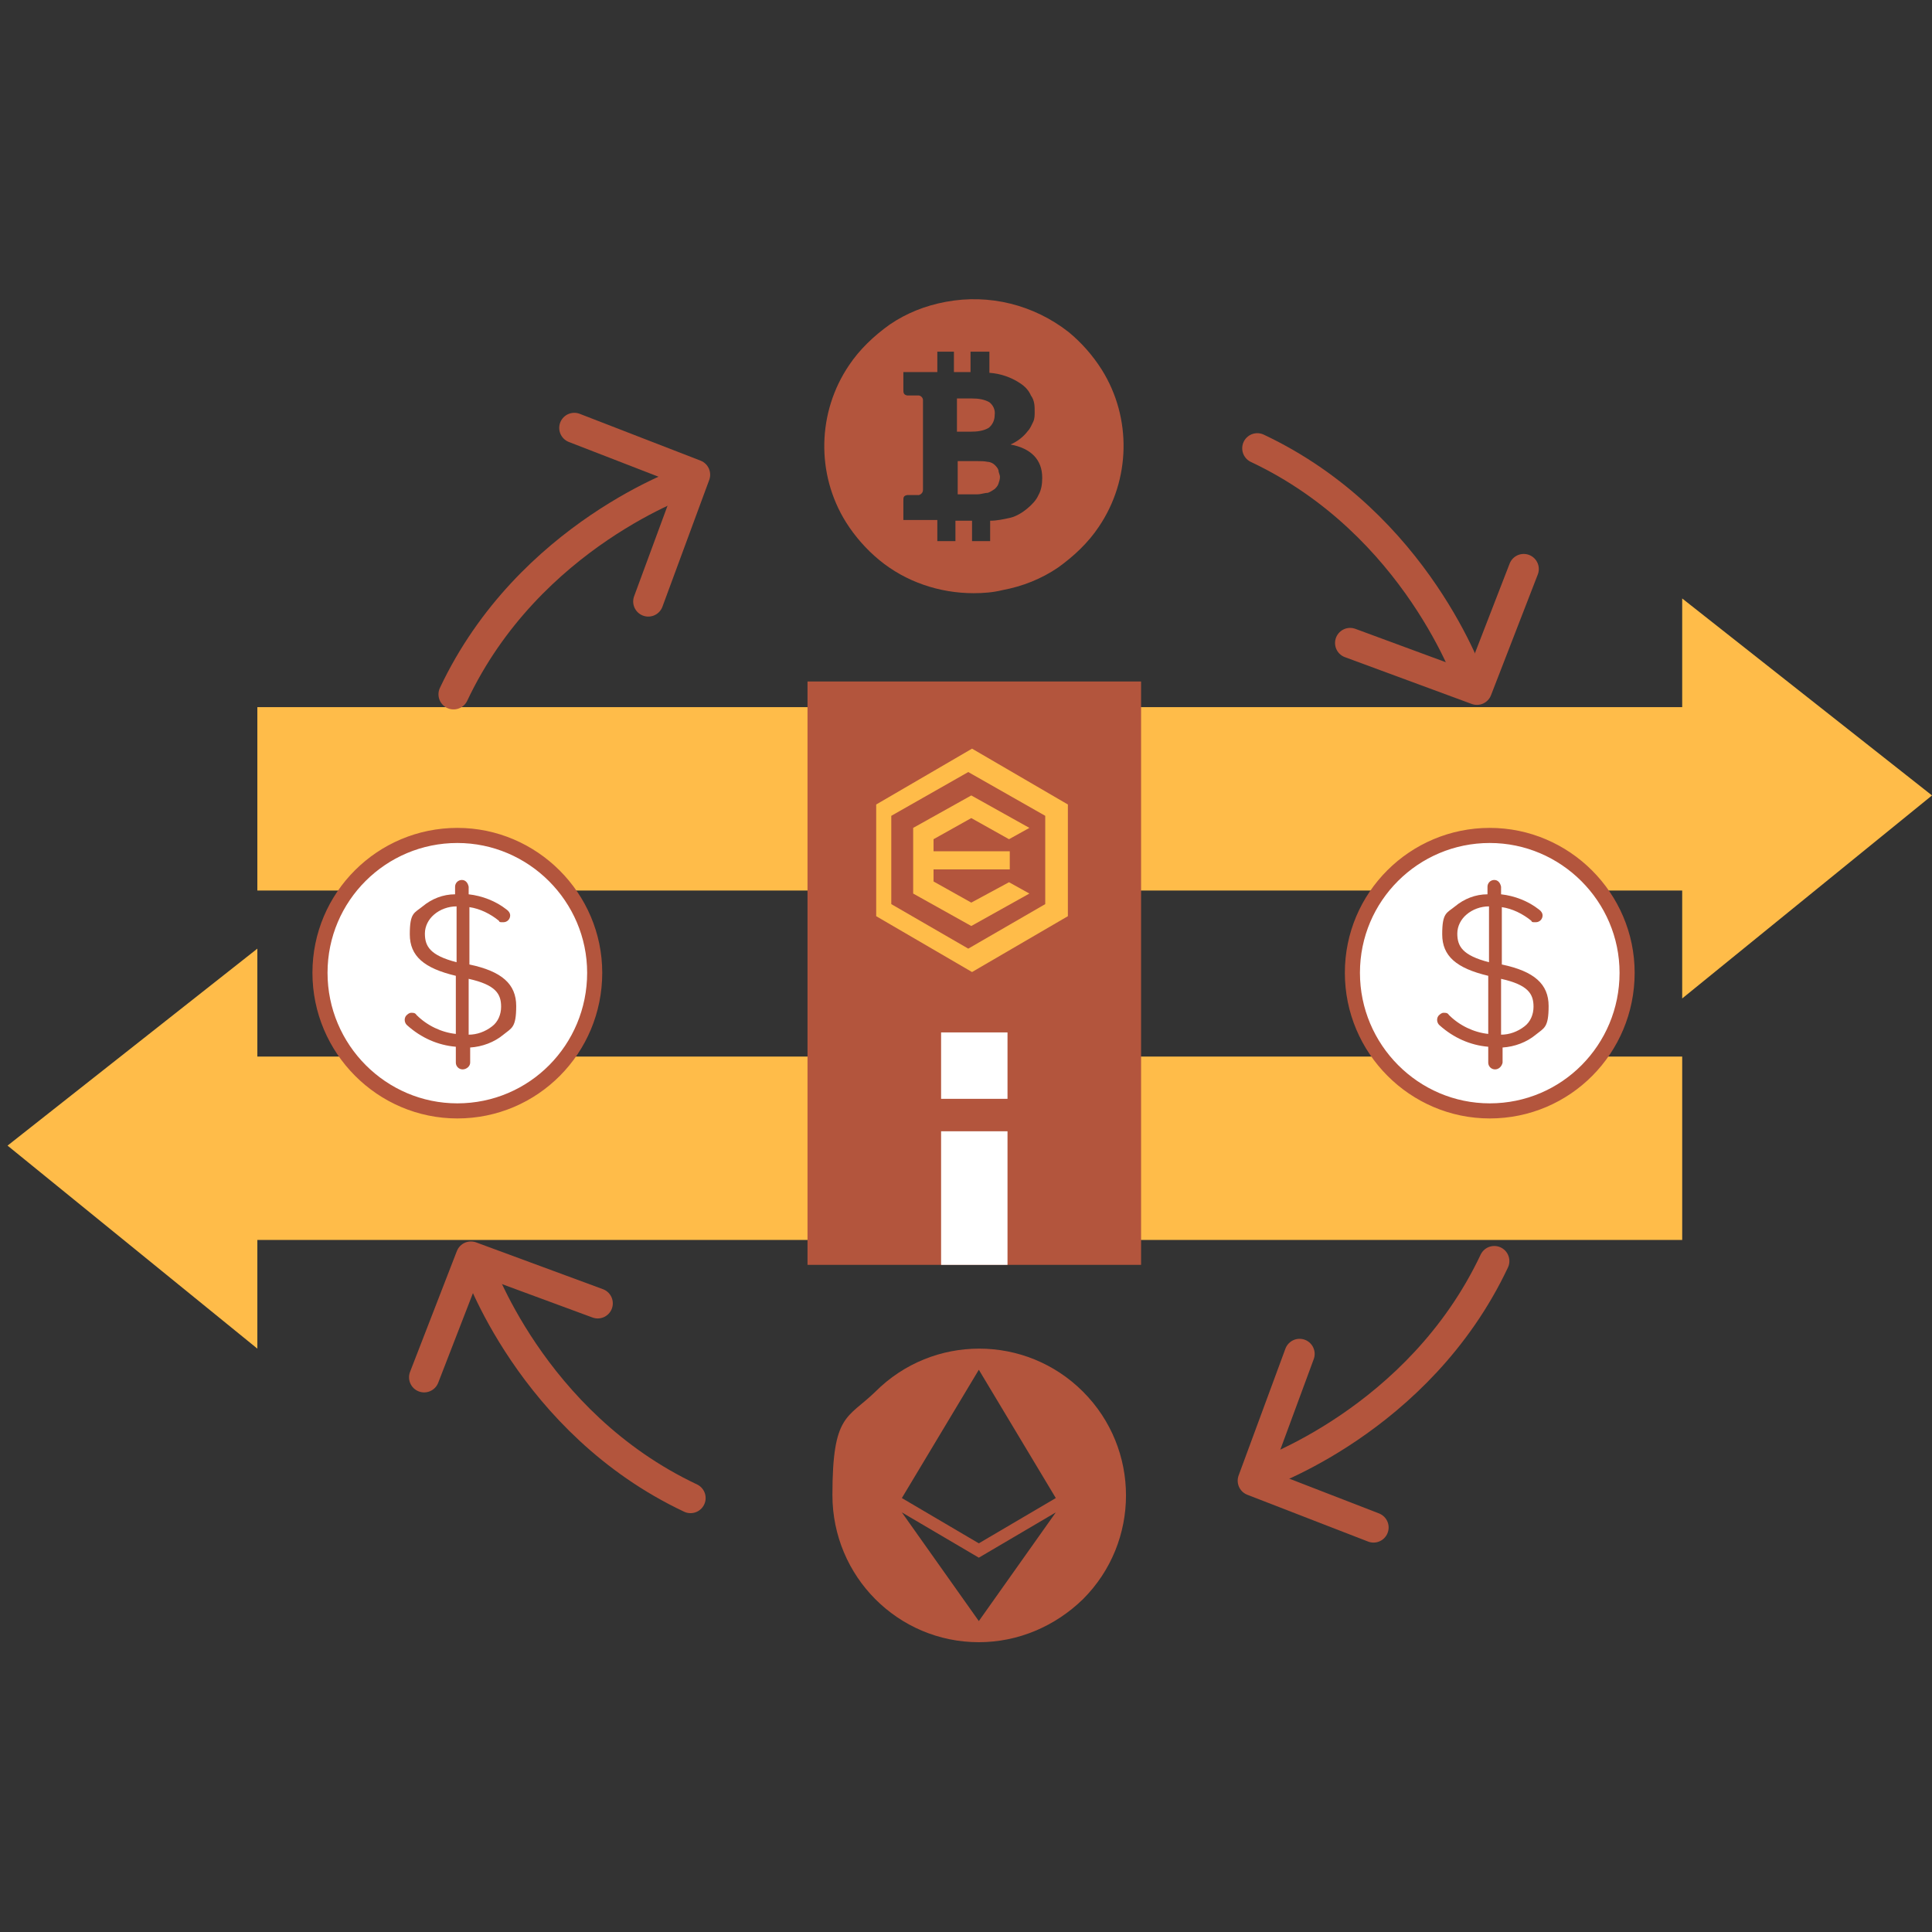
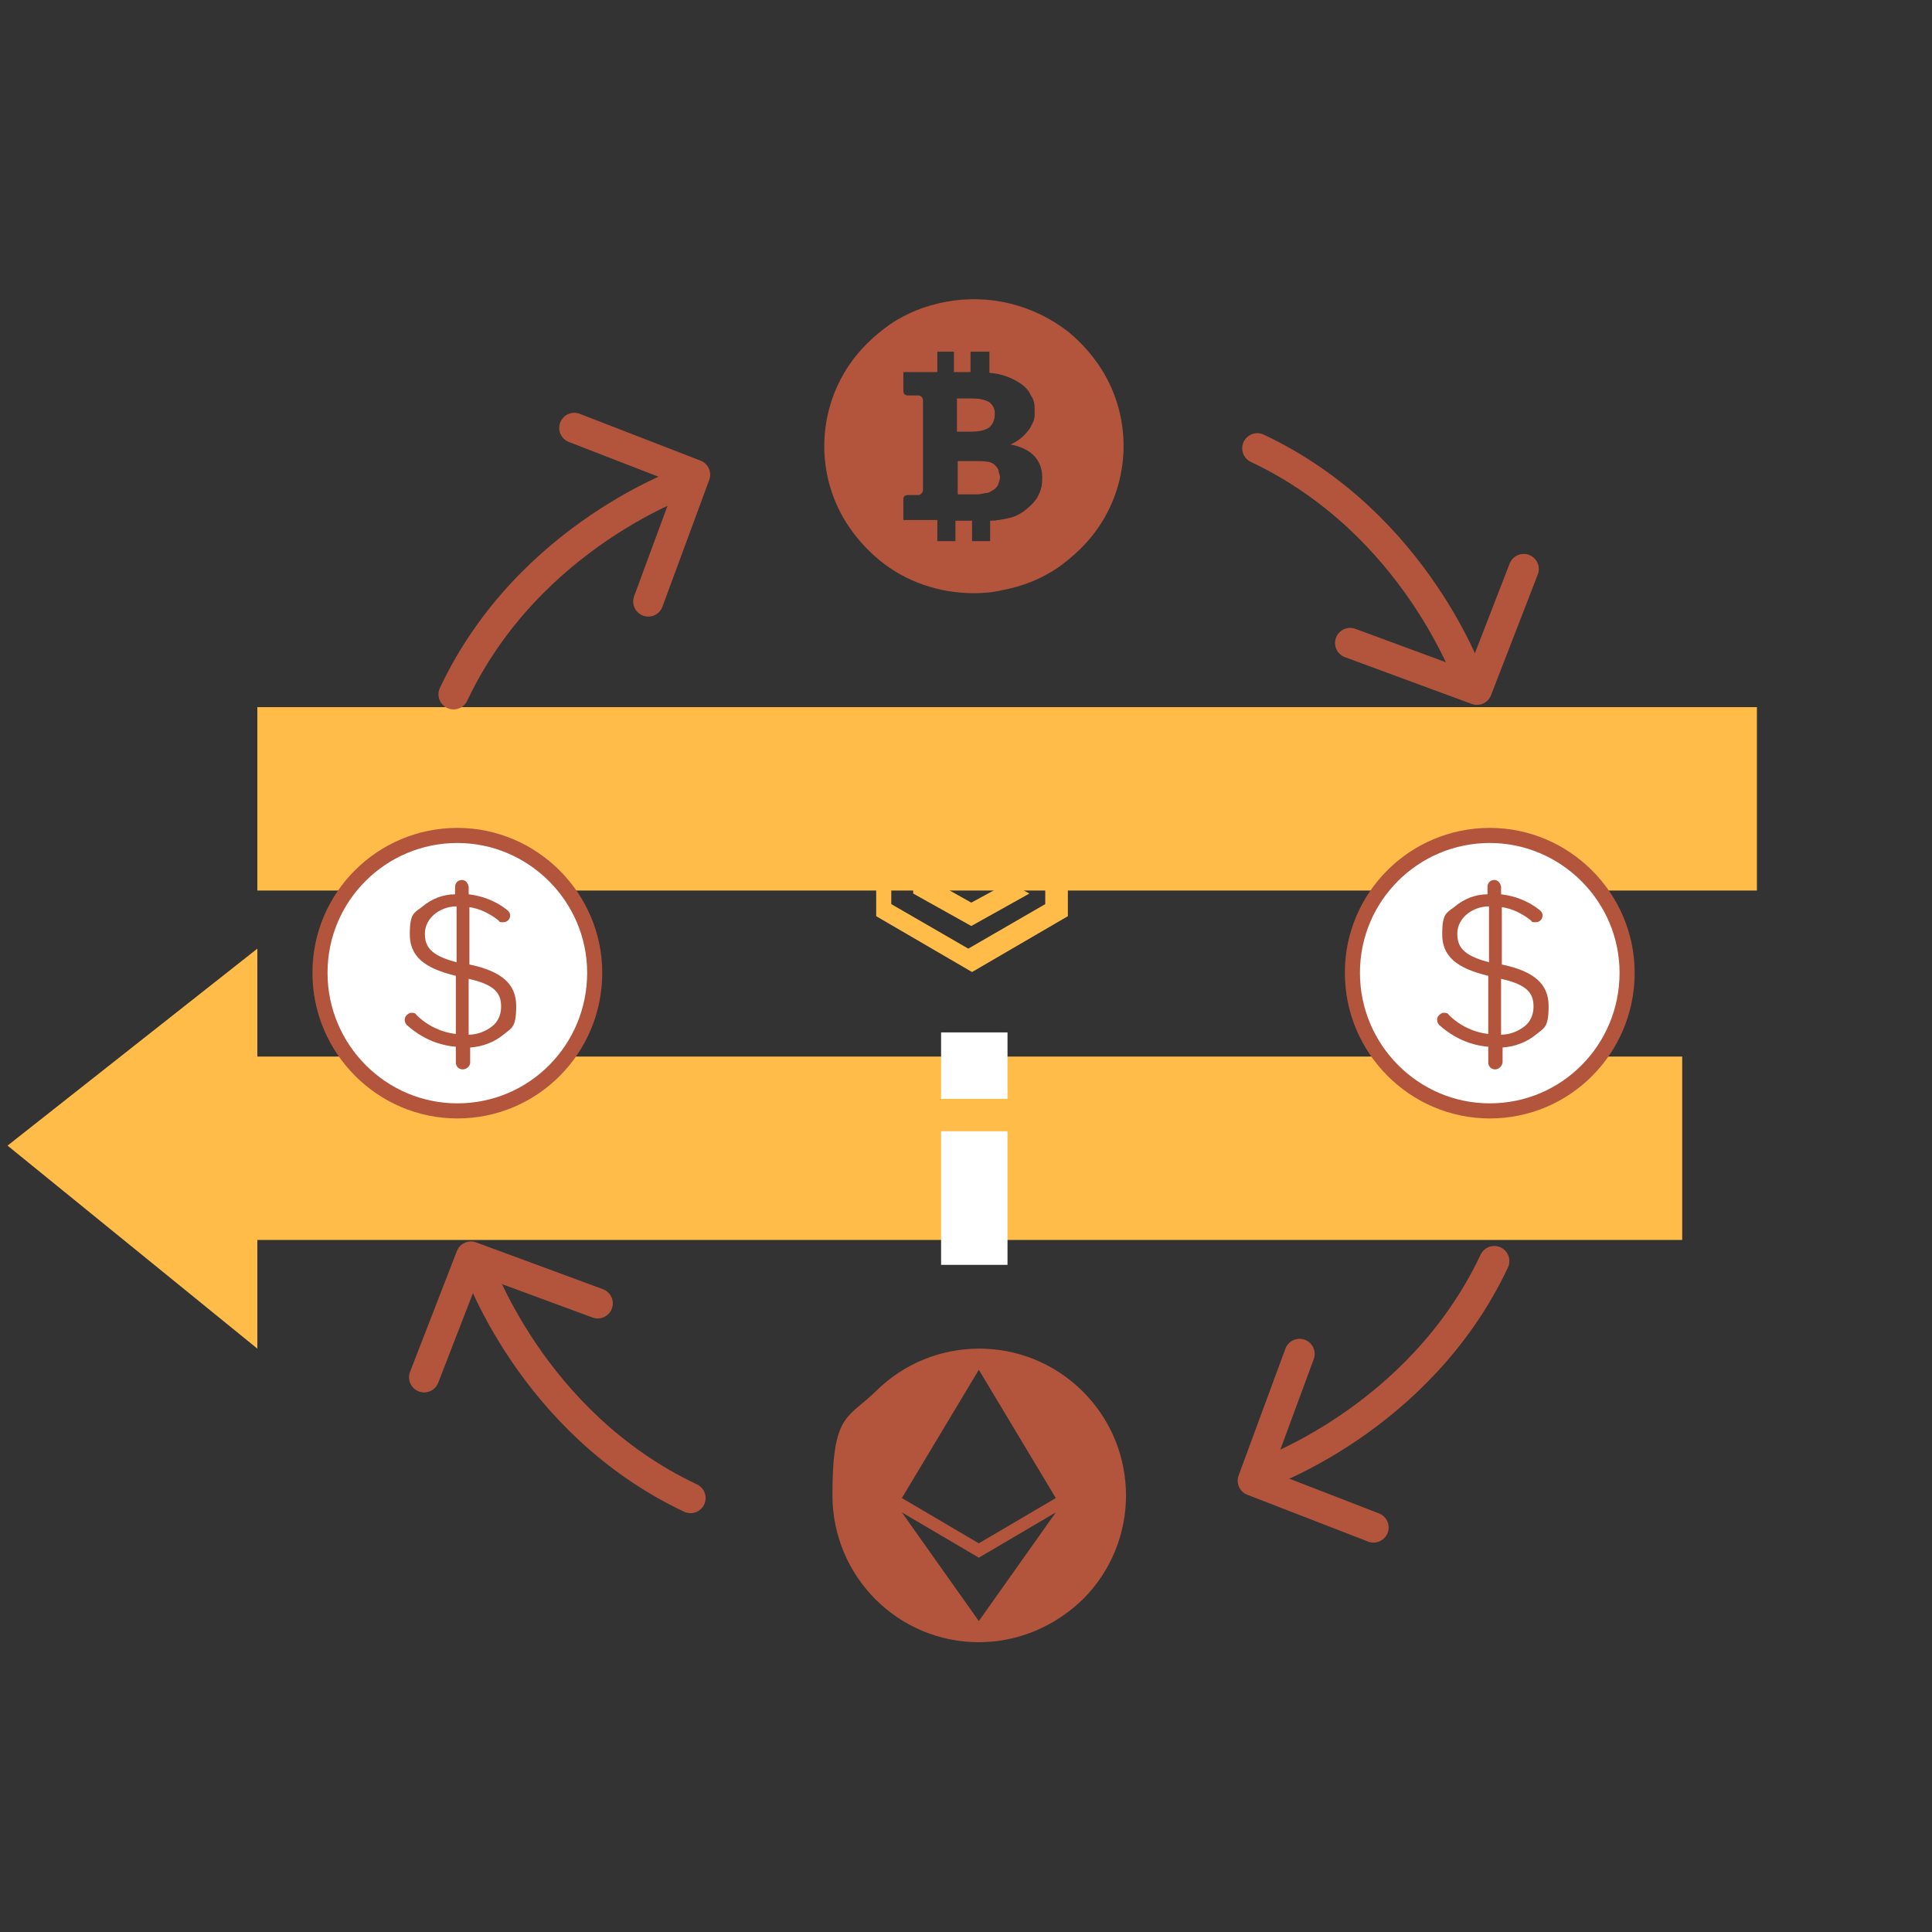
<svg xmlns="http://www.w3.org/2000/svg" id="_レイヤー_1" data-name="レイヤー 1" version="1.1" viewBox="0 0 256 256">
  <rect x="0" y="0" width="256" height="256" fill="#333333" stroke="none" />
  <defs>
    <style>
      .cls-1 {
        fill: #b3553d;
      }

      .cls-1, .cls-2, .cls-3, .cls-4 {
        stroke-width: 0px;
      }

      .cls-5 {
        clip-path: url(#clippath);
      }

      .cls-2, .cls-6 {
        fill: none;
      }

      .cls-6 {
        stroke-linecap: round;
        stroke-linejoin: round;
        stroke-width: 4px;
      }

      .cls-6, .cls-7 {
        stroke: #b3553d;
      }

      .cls-3 {
        fill: #ffbc49;
      }

      .cls-4, .cls-7 {
        fill: #fff;
      }

      .cls-7 {
        stroke-miterlimit: 10;
        stroke-width: 2px;
      }
    </style>
    <clipPath id="clippath">
      <rect class="cls-2" width="256" height="256" />
    </clipPath>
  </defs>
  <g class="cls-5">
    <g>
-       <path class="cls-3" d="M222.9,132.3l33.1-26.9-33.1-26.1v53Z" />
      <path class="cls-3" d="M232.8,93.7H34.1v24.3h198.7v-24.3Z" />
      <path class="cls-3" d="M34.1,178.7L1,151.8l33.1-26.1v53Z" />
      <path class="cls-3" d="M24.2,164.3h198.7v-24.3H24.2v24.3Z" />
-       <path class="cls-1" d="M151.2,90.3h-44.2v77.3h44.2v-77.3Z" />
      <path class="cls-4" d="M133.5,149.9h-8.8v17.7h8.8v-17.7Z" />
      <path class="cls-4" d="M133.5,136.8h-8.8v8.8h8.8v-8.8Z" />
      <path class="cls-3" d="M128.8,128.8l-12.7-7.4v-14.8l12.7-7.4,12.7,7.4v14.8l-12.7,7.4ZM128.3,102.3l-10.2,5.8v11.7l10.2,5.9,10.2-5.9v-11.7l-10.2-5.8Z" />
      <path class="cls-3" d="M128.7,119.6l-5-2.8v-1.6h10.1v-2.4h-10.1v-1.6l5-2.8,5,2.8,2.7-1.5-7.7-4.3-7.7,4.3v8.7l7.7,4.3,7.7-4.3-2.7-1.5-5,2.7Z" />
      <path class="cls-6" d="M166.6,59.4c21.2,10,28.3,31.1,28.3,31.1" />
      <path class="cls-6" d="M201.9,75.4l-6.2,16-16.8-6.2" />
      <path class="cls-6" d="M91.5,198.5c-21.2-10-28.3-31.1-28.3-31.1" />
      <path class="cls-6" d="M56.2,182.5l6.2-16,16.8,6.2" />
      <path class="cls-6" d="M198,167.1c-10,21.2-31.1,28.3-31.1,28.3" />
      <path class="cls-6" d="M182,202.4l-16-6.2,6.2-16.8" />
      <path class="cls-6" d="M60.1,92c10-21.2,31.1-28.3,31.1-28.3" />
      <path class="cls-6" d="M76.1,56.7l16,6.2-6.2,16.8" />
      <path class="cls-1" d="M129,78.6c-4.5,0-9-1.5-12.5-4.4-1.7-1.4-3.2-3.1-4.4-5-4-6.4-3.8-14.6.4-20.8,1.4-2.1,3.3-3.9,5.4-5.4,2.2-1.5,4.7-2.5,7.4-3,5.8-1.1,11.7.4,16.3,4,1.7,1.4,3.2,3.1,4.4,5,4,6.4,3.8,14.6-.4,20.8-1.4,2.1-3.3,3.9-5.4,5.4-2.2,1.5-4.7,2.5-7.4,3-1.2.3-2.5.4-3.8.4ZM124.2,69v2.7h2.4v-2.7h2.2v2.7h2.4v-2.7c.9,0,1.8-.2,2.7-.4.8-.2,1.6-.7,2.2-1.2.6-.5,1.2-1.1,1.5-1.8.4-.7.5-1.5.5-2.3,0-2.4-1.5-3.9-4.2-4.4.9-.4,1.7-1,2.3-1.8.3-.3.5-.8.7-1.2.2-.4.2-.9.2-1.3,0-.8,0-1.5-.5-2.2-.3-.7-.8-1.2-1.4-1.6-1.2-.8-2.6-1.3-4.1-1.4v-2.8h-2.5v2.7h-2.2v-2.7h-2.2v2.7h-4.5v2.3c0,.4,0,.7.5.8h1.5c.3,0,.6.3.6.6v11.8c0,.2,0,.4-.2.6,0,0-.2.2-.4.2s-1.2,0-1.3,0h-.2c-.5.1-.5.3-.5.8v2.5h4.5ZM129.5,65.5h-2.6v-4.4h2.6c.5,0,.9,0,1.4.1.3,0,.7.2.9.4.2.2.4.4.5.7,0,.3.2.6.2.9s-.1.6-.2.9c-.1.3-.3.5-.5.7-.3.2-.6.4-.9.5-.4,0-.9.2-1.4.2ZM128.6,57.2h-1.8v-4.4h2c.8,0,1.6.1,2.3.5.5.4.8,1,.7,1.7,0,.7-.3,1.3-.8,1.7-.7.4-1.5.5-2.4.5Z" />
      <path class="cls-1" d="M129.7,217.6c-10.7,0-19.4-8.7-19.4-19.5s2-10.1,5.7-13.7c7.6-7.6,19.9-7.6,27.5,0,7.6,7.6,7.6,19.9,0,27.5-3.7,3.6-8.6,5.7-13.8,5.7ZM119.5,200.4l10.2,14.4,10.2-14.4-10.2,6-10.2-6ZM129.7,181.5l-10.2,17,10.2,6,10.2-6-10.2-17Z" />
      <path class="cls-7" d="M60.6,147.2c-10,0-18.2-8.2-18.2-18.3s8.2-18.2,18.2-18.2,18.2,8.2,18.2,18.2c0,10.1-8.1,18.3-18.2,18.3Z" />
      <path class="cls-1" d="M61.3,141.7c-.5,0-.9-.4-.9-.9v-2.1c-2.4-.2-4.6-1.2-6.4-2.8-.4-.3-.5-.9-.2-1.3.2-.2.4-.4.7-.4s.5,0,.7.3c1.4,1.4,3.3,2.3,5.2,2.5v-7.7c-4.2-1-6.1-2.6-6.1-5.5s.6-2.8,1.7-3.7c1.2-1,2.7-1.6,4.3-1.6v-1c0-.5.4-.9.9-.9s.8.4.9.9v1c1.8.2,3.6.9,5,2,.3.2.5.5.5.8,0,.5-.4.9-.9.9s-.5,0-.6-.2c-1.1-.9-2.5-1.6-3.9-1.8v7.6c4.3.9,6.2,2.6,6.2,5.5s-.6,2.9-1.7,3.8c-1.2,1-2.8,1.6-4.4,1.7v2c0,.5-.5.9-1,.9ZM62.1,129.7v7.4c1.1,0,2.2-.4,3.1-1.1.8-.6,1.2-1.6,1.2-2.6,0-1.7-.7-2.9-4.3-3.7ZM60.5,120.1c-1.1,0-2.2.4-3,1.1-.7.6-1.2,1.5-1.2,2.5,0,1.7.7,2.9,4.2,3.8v-7.4Z" />
      <path class="cls-7" d="M197.4,147.2c-10,0-18.2-8.2-18.2-18.3s8.2-18.2,18.2-18.2,18.2,8.2,18.2,18.2c0,10.1-8.1,18.3-18.2,18.3Z" />
      <path class="cls-1" d="M198.1,141.7c-.5,0-.9-.4-.9-.9v-2.1c-2.4-.2-4.6-1.2-6.4-2.8-.4-.3-.5-.9-.2-1.3.2-.2.4-.4.7-.4s.5,0,.7.3c1.4,1.4,3.3,2.3,5.2,2.5v-7.7c-4.2-1-6.1-2.6-6.1-5.5s.6-2.8,1.7-3.7c1.2-1,2.7-1.6,4.3-1.6v-1c0-.5.4-.9.9-.9s.8.4.9.9v1c1.8.2,3.6.9,5,2,.3.2.5.5.5.8,0,.5-.4.9-.9.9s-.5,0-.6-.2c-1.1-.9-2.5-1.6-3.9-1.8v7.6c4.3.9,6.2,2.6,6.2,5.5s-.6,2.9-1.7,3.8c-1.2,1-2.8,1.6-4.4,1.7v2c-.1.5-.5.9-1,.9ZM198.9,129.7v7.4c1.1,0,2.2-.4,3.1-1.1.8-.6,1.2-1.6,1.2-2.6,0-1.7-.7-2.9-4.3-3.7ZM197.3,120.1c-1.1,0-2.2.4-3,1.1-.7.6-1.2,1.5-1.2,2.5,0,1.7.7,2.9,4.2,3.8v-7.4Z" />
    </g>
  </g>
</svg>